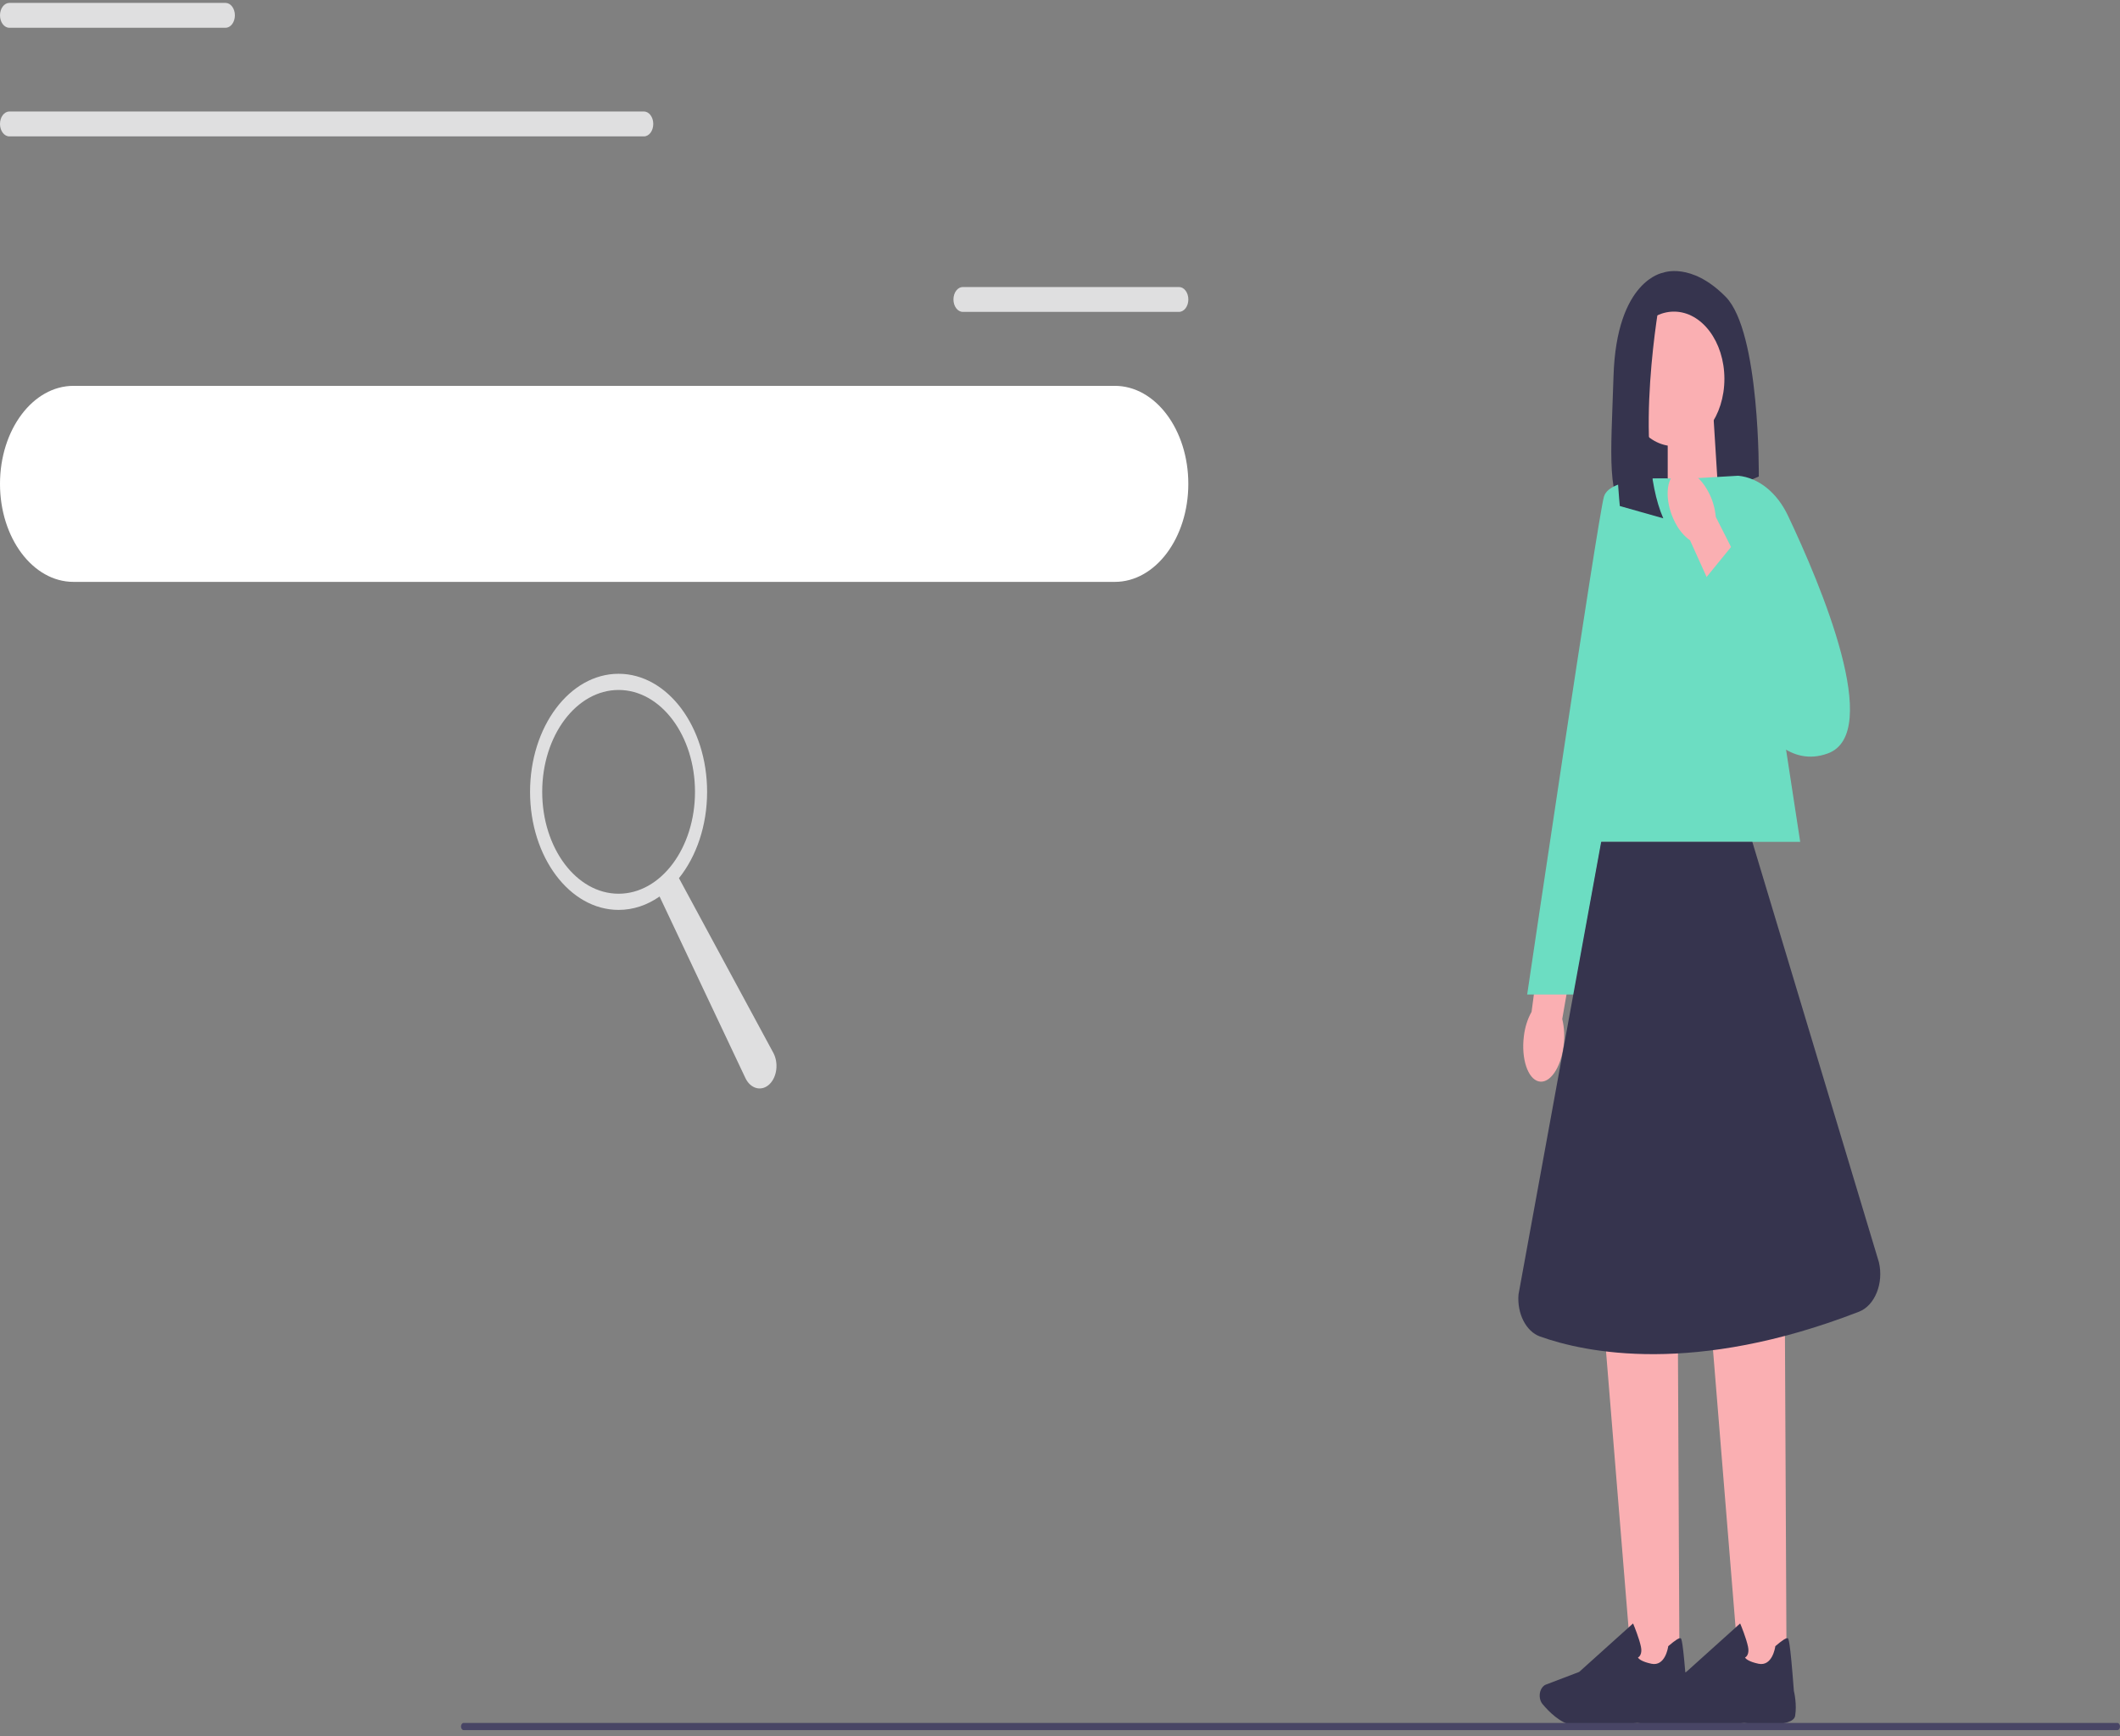
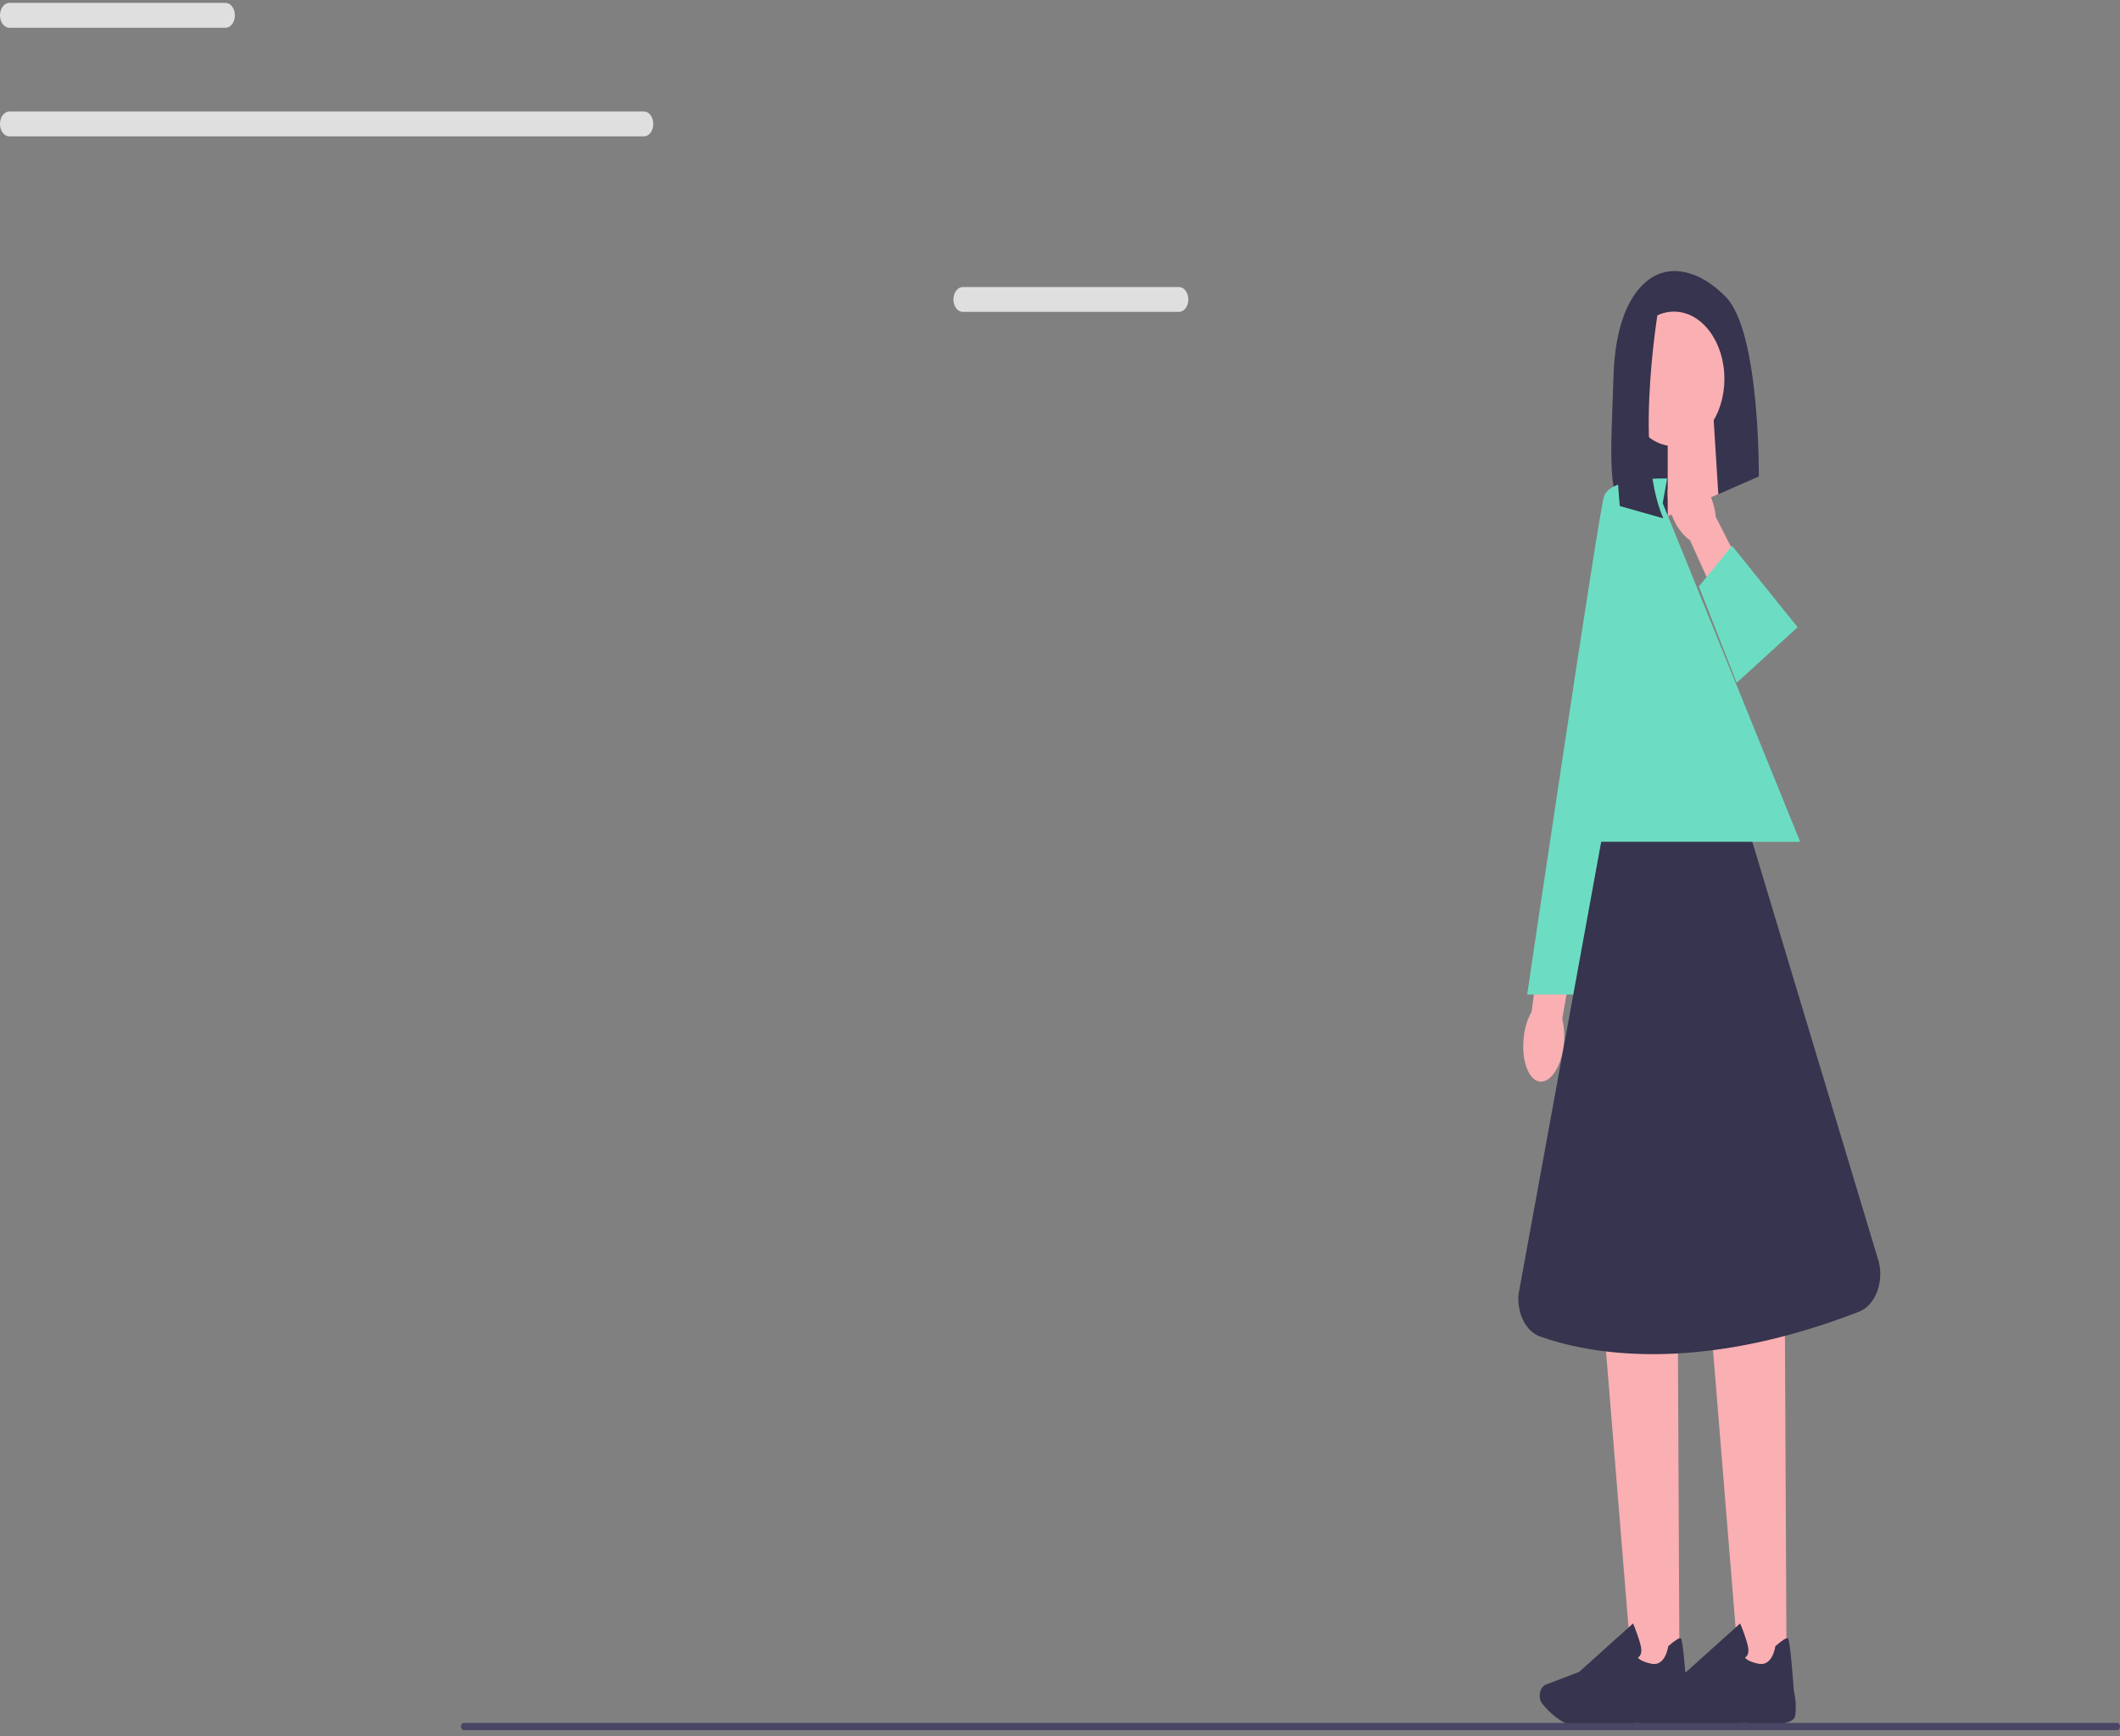
<svg xmlns="http://www.w3.org/2000/svg" width="232" height="190" viewBox="0 0 232 190" fill="none">
  <rect x="0" y="0" width="232" height="190" fill="#808080" stroke="none" />
  <g clip-path="url(#clip0_189_840)">
    <path d="M182.011 29.839C182.011 29.839 176.904 30.607 176.574 41.153C176.299 49.942 175.738 54.84 178.42 56.673C179.378 57.328 180.505 57.384 181.53 56.938L192.472 52.139C192.472 52.139 192.636 36.321 188.847 32.476C185.058 28.631 182.011 29.839 182.011 29.839Z" fill="#36344E" />
    <path d="M188.043 54.078L182.505 56.507V45.875H187.53L188.043 54.078Z" fill="#FAAFB2" />
    <path d="M171.113 114.431C170.813 116.867 169.595 118.614 168.394 118.333C167.19 118.051 166.461 115.847 166.761 113.412C166.87 112.436 167.16 111.512 167.605 110.721L168.977 100.423L172.711 101.466L170.962 111.506C171.193 112.455 171.245 113.458 171.113 114.431Z" fill="#FAAFB2" />
    <path d="M183.793 182.908H178.607L175.597 145.944H183.616L183.793 182.908Z" fill="#FAAFB2" />
    <path d="M173.555 188.848C173.009 188.848 172.522 188.831 172.158 188.785C170.78 188.616 169.465 187.259 168.805 186.469C168.51 186.114 168.413 185.545 168.567 185.055C168.679 184.705 168.9 184.443 169.175 184.337L172.815 182.951L178.711 177.646L178.778 177.805C178.803 177.865 179.381 179.255 179.574 180.194C179.649 180.552 179.629 180.85 179.517 181.081C179.44 181.24 179.331 181.333 179.244 181.386C179.351 181.535 179.686 181.836 180.716 182.054C182.222 182.372 182.534 180.294 182.549 180.208L182.559 180.138L182.604 180.098C183.319 179.483 183.76 179.205 183.912 179.264C184.006 179.301 184.165 179.367 184.592 185.026C184.634 185.204 184.934 186.505 184.73 187.752C184.51 189.109 180.071 188.643 179.182 188.533C179.157 188.537 175.835 188.851 173.557 188.851H173.555V188.848Z" fill="#36344E" />
    <path d="M195.512 182.908H190.323L187.316 145.944H195.333L195.512 182.908Z" fill="#FAAFB2" />
    <path d="M185.274 188.848C184.728 188.848 184.242 188.831 183.877 188.785C182.5 188.616 181.185 187.259 180.524 186.469C180.229 186.114 180.132 185.545 180.286 185.055C180.398 184.705 180.619 184.443 180.894 184.337L184.534 182.951L190.43 177.646L190.497 177.805C190.522 177.865 191.1 179.255 191.293 180.194C191.368 180.552 191.348 180.85 191.236 181.081C191.159 181.24 191.05 181.333 190.963 181.386C191.07 181.535 191.405 181.836 192.435 182.054C193.941 182.372 194.254 180.294 194.269 180.208L194.279 180.138L194.323 180.098C195.04 179.483 195.479 179.205 195.631 179.264C195.725 179.301 195.884 179.367 196.311 185.026C196.353 185.204 196.653 186.505 196.45 187.752C196.229 189.109 191.79 188.643 190.901 188.533C190.877 188.537 187.554 188.851 185.276 188.851H185.274V188.848Z" fill="#36344E" />
-     <path d="M197.003 92.121H171.8L180.86 52.358H190.909L197.003 92.121Z" fill="#6CDDC2" />
+     <path d="M197.003 92.121H171.8L180.86 52.358L197.003 92.121Z" fill="#6CDDC2" />
    <path d="M182.445 52.361C182.445 52.361 176.185 52.143 175.527 54.34C174.87 56.537 167.125 108.825 167.125 108.825H172.232L182.445 52.364V52.361Z" fill="#6CDDC2" />
    <path d="M183.189 48.817C186.237 48.817 188.708 45.522 188.708 41.457C188.708 37.393 186.237 34.098 183.189 34.098C180.142 34.098 177.671 37.393 177.671 41.457C177.671 45.522 180.142 48.817 183.189 48.817Z" fill="#FAAFB2" />
    <path d="M181.681 32.585C181.681 32.585 178.644 49.032 182.021 56.719L177.264 55.372C177.264 55.372 175.42 37.374 179.128 34.101L181.681 32.585Z" fill="#36344E" />
    <path d="M191.765 92.121H175.225L166.175 141.656C166.009 143.747 167.004 145.699 168.528 146.245C173.493 148.019 185.408 150.531 203.44 143.532C205.174 142.86 206.16 140.418 205.616 138.118L191.765 92.121Z" fill="#36344E" />
-     <path d="M185.078 52.358L190.222 52.057C192.45 52.282 194.465 53.897 195.659 56.415C199.294 64.079 206.095 80.231 200.023 82.445C192.018 85.36 188.14 69.129 188.14 69.129L185.078 52.358Z" fill="#6CDDC2" />
    <path d="M183.314 57.169C182.257 55.144 182.22 52.758 183.227 51.841C184.237 50.925 185.912 51.828 186.969 53.853C187.401 54.654 187.674 55.587 187.768 56.567L192.162 65.23L188.939 67.954L184.949 59.125C184.287 58.658 183.726 57.987 183.314 57.169Z" fill="#FAAFB2" />
    <path d="M185.914 64.175L189.544 59.721L196.723 68.632L190.048 74.718L185.914 64.175Z" fill="#6CDDC2" />
-     <path d="M8.042 42.222H122C126.441 42.222 130.042 47.023 130.042 52.947C130.042 58.87 126.441 63.672 122 63.672H8.042C3.6 63.672 0 58.87 0 52.947C0 47.023 3.6 42.222 8.042 42.222Z" fill="white" />
    <path d="M50.448 188.924C50.448 189.142 50.58 189.318 50.743 189.318H231.705C231.869 189.318 232 189.142 232 188.924C232 188.705 231.869 188.53 231.705 188.53H50.743C50.58 188.53 50.448 188.705 50.448 188.924Z" fill="#484565" />
    <path d="M105.363 31.407H129.022C129.588 31.407 130.045 32.016 130.045 32.767C130.045 33.519 129.588 34.127 129.022 34.127H105.363C104.797 34.127 104.34 33.519 104.34 32.767C104.34 32.016 104.797 31.407 105.363 31.407Z" fill="#DFDFE0" />
    <path d="M1.022 0.318H24.682C25.248 0.318 25.704 0.927 25.704 1.678C25.704 2.429 25.248 3.038 24.682 3.038H1.022C0.457 3.041 0 2.432 0 1.678C0 0.927 0.457 0.318 1.022 0.318Z" fill="#DFDFE0" />
    <path d="M1.022 12.201H70.468C71.033 12.201 71.49 12.81 71.49 13.564C71.49 14.316 71.033 14.924 70.468 14.924H1.022C0.457 14.924 0 14.316 0 13.564C0 12.813 0.457 12.201 1.022 12.201Z" fill="#DFDFE0" />
-     <path d="M58.006 86.647C58.006 93.782 62.344 99.566 67.694 99.566C69.314 99.566 70.84 99.037 72.18 98.1L81.567 117.955C82.142 119.17 83.371 119.474 84.234 118.614C85.04 117.81 85.214 116.294 84.626 115.202L74.301 96.092C76.195 93.732 77.381 90.373 77.381 86.647C77.381 79.513 73.043 73.728 67.694 73.728C62.344 73.728 58.006 79.513 58.006 86.647ZM59.336 86.647C59.336 80.492 63.078 75.499 67.696 75.499C72.314 75.499 76.056 80.489 76.056 86.647C76.056 92.802 72.314 97.796 67.696 97.796C63.081 97.796 59.336 92.806 59.336 86.647Z" fill="#DFDFE0" />
  </g>
  <defs>
    <clipPath id="clip0_189_840">
      <rect width="232" height="189" fill="white" transform="translate(0 0.318)" />
    </clipPath>
  </defs>
</svg>